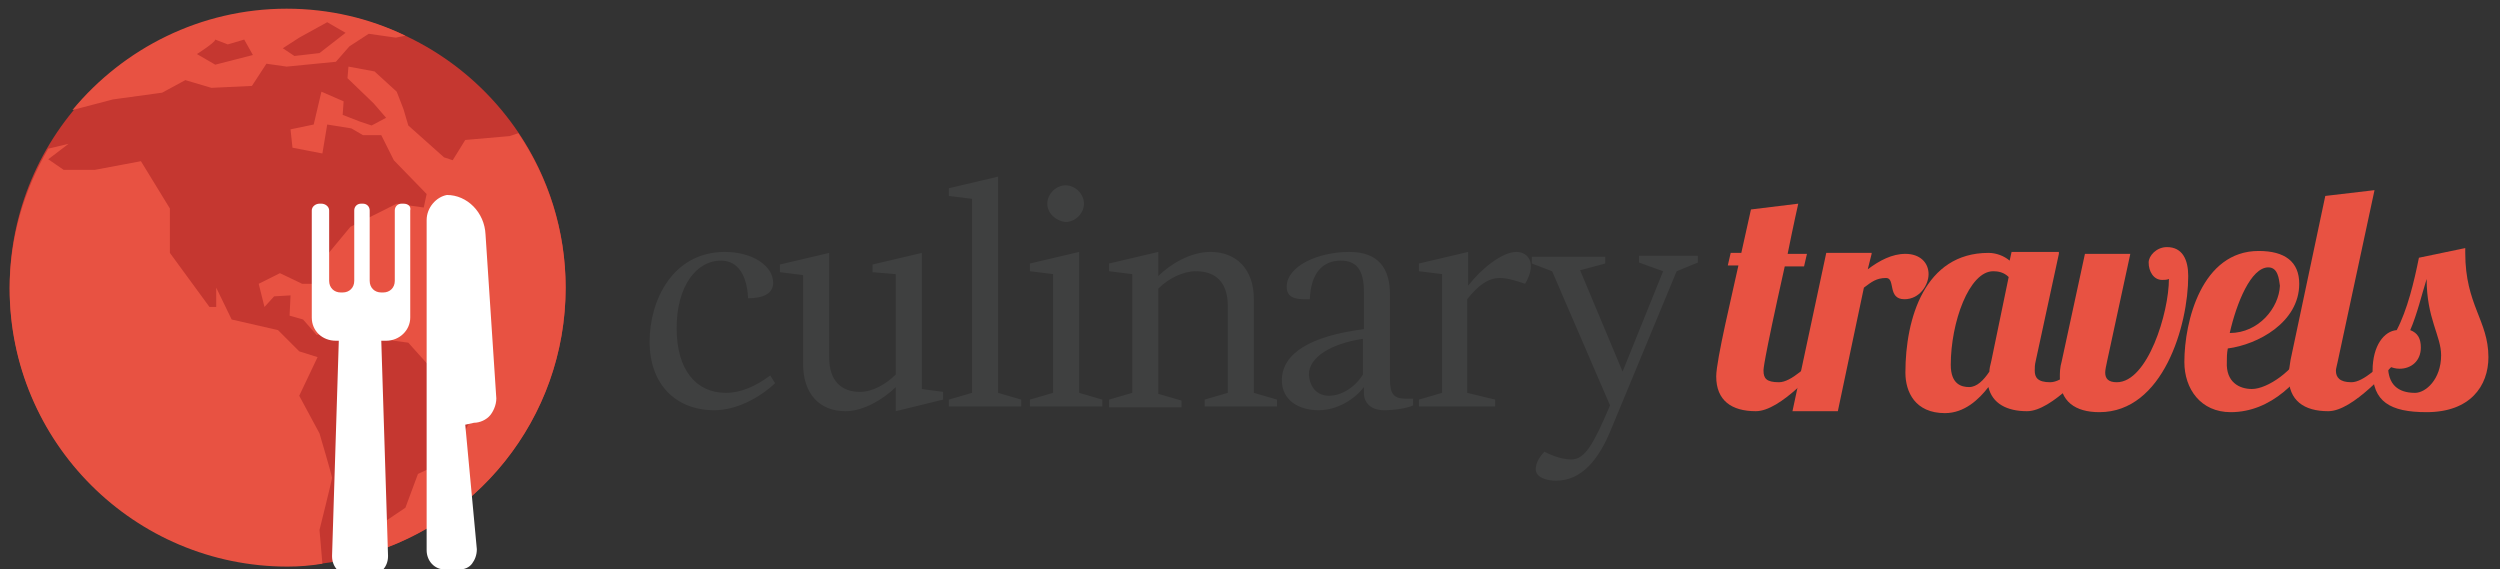
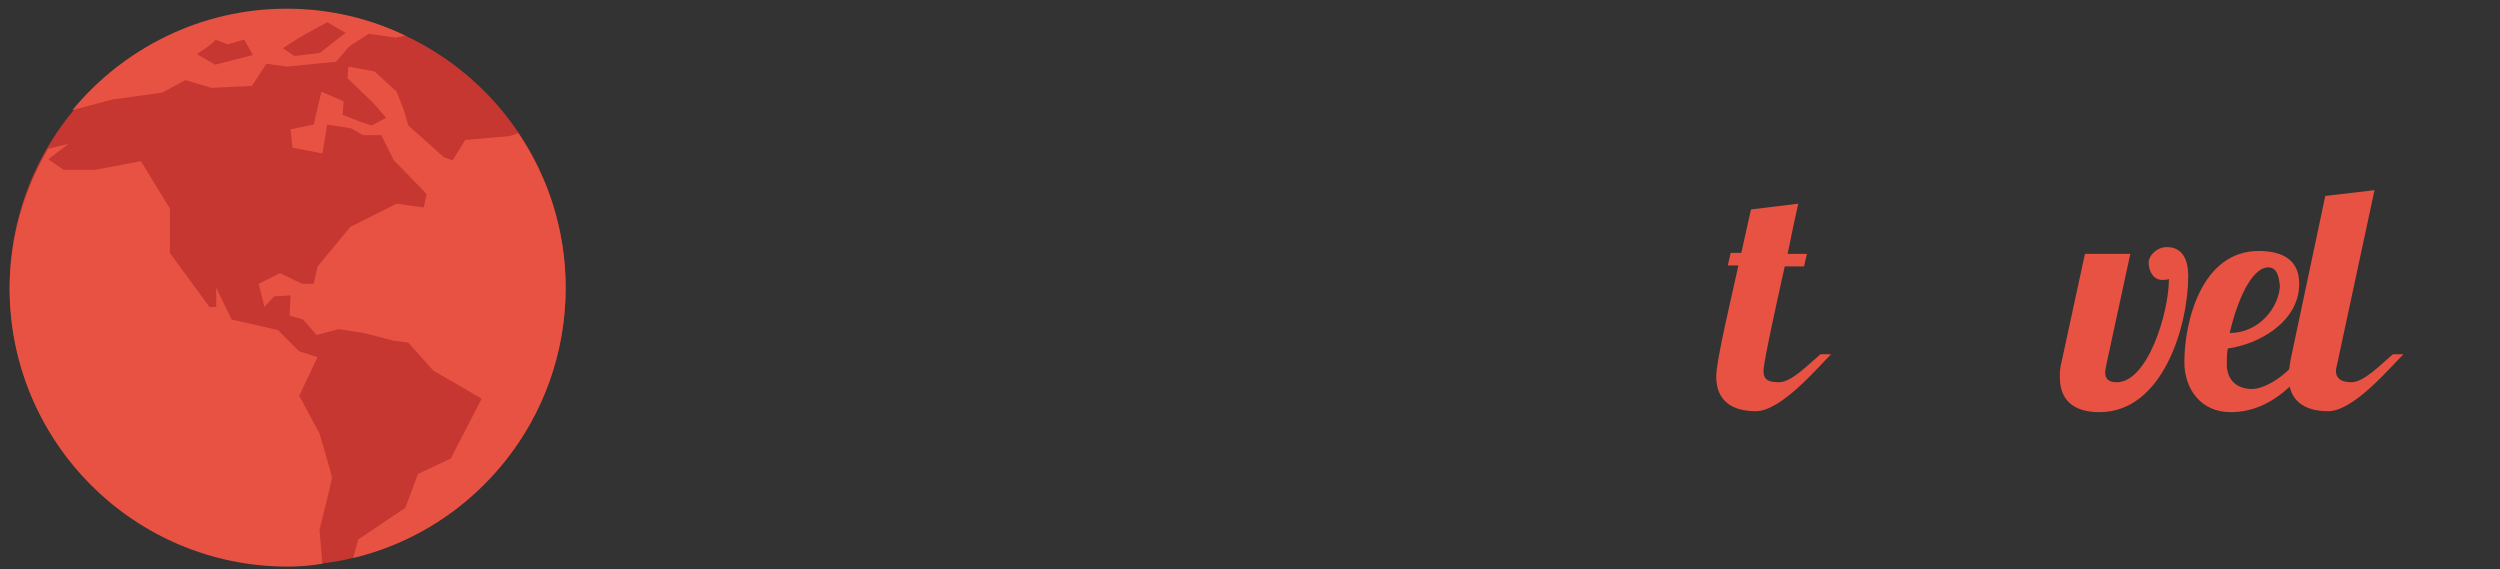
<svg xmlns="http://www.w3.org/2000/svg" id="Layer_1" viewBox="-270 171 259 59">
  <rect x="-270" y="171" width="259" height="59" fill="#333333" stroke="none" />
  <style>.st0{fill:#3F4040;} .st1{fill:#E85242;} .st2{fill:#C53730;} .st3{fill:#FFFFFF;}</style>
-   <path class="st0" d="M-194.9 197.1c2.8 0 5 1.4 5 3.2 0 1.1-1 1.6-2.6 1.6-.1-2.3-1-3.9-2.8-3.9-2.6 0-4.6 2.7-4.6 7s2 6.7 5.1 6.7c1.6 0 3.1-.7 4.6-1.8l.5.8c-1.7 1.6-4.1 2.8-6.3 2.8-3.9 0-6.7-2.6-6.7-7.1 0-4.3 2.4-9.3 7.8-9.3zm15.3 2.1v-.8l5.1-1.2v14.1l2.2.3v.8l-4.9 1.2v-2.5c-1.2 1.2-3.3 2.5-5.2 2.5-2.7 0-4.4-1.8-4.4-4.9v-9.2l-2.4-.3v-.8l5.1-1.2V208c0 2.5 1.3 3.6 3.2 3.6 1.3 0 2.7-.8 3.7-1.8v-10.4l-2.4-.2zm7.9 13.9v-.7l2.4-.7v-20.1l-2.4-.3v-.8l5.1-1.2v22.4l2.4.7v.7h-7.5zm8.4 0v-.7l2.4-.7v-12.3l-2.4-.3v-.8l5.1-1.2v14.6l2.4.7v.7h-7.5zm1.8-21c0-1 .9-1.9 1.9-1.9 1 0 1.9.9 1.9 1.9 0 1-.9 1.9-1.9 1.9-1-.1-1.9-.9-1.9-1.9zm6.4 21v-.7l2.4-.7v-12.3l-2.4-.3v-.8l5.1-1.2v2.5c1.2-1.2 3.3-2.5 5.4-2.5 2.7 0 4.5 1.8 4.5 4.9v9.7l2.4.7v.7h-7.5v-.7l2.4-.7v-9c0-2.5-1.3-3.6-3.3-3.6-1.3 0-2.8.7-3.9 1.8v10.9l2.4.7v.7h-7.5zm31.5-.1c-.6.3-2 .5-3 .5-1.3 0-2.1-.7-2.1-1.8v-.6c-.9 1.2-2.7 2.4-4.7 2.4s-3.8-1-3.8-3.1c0-2.8 3-4.6 8.5-5.3v-3.9c0-2.4-.9-3.2-2.4-3.2-1.8 0-3.1 1.2-3.2 4h-.6c-1.5 0-1.8-.6-1.8-1.3 0-2.1 3.2-3.6 6.5-3.6 3 0 4.2 1.7 4.2 4.4v8.8c0 1.5.4 2 1.6 2h.8v.7zm-8.7-1c1.3 0 2.7-.9 3.5-2.2v-3.7c-3.3.5-5.6 1.9-5.6 3.7.1 1.4.9 2.2 2.1 2.2zm9.3 1.1v-.7l2.4-.7v-12.3l-2.4-.3v-.8l5.1-1.2v3.5c1.3-1.7 3.5-3.5 5-3.5.8 0 1.5.5 1.5 1.5 0 .7-.4 1.5-.6 1.8-.9-.3-1.8-.6-2.6-.6-1.2 0-2.2.7-3.4 2.2v9.7l2.9.7v.7h-7.9zm16.7-14.1l4.4 10.5 4.2-10.4-2.5-.9v-.7h6.1v.7l-2.2.9-6.8 16.4c-1.3 3.2-3.1 5.3-5.7 5.3-.9 0-2.1-.3-2.1-1.2 0-.7.5-1.4.9-1.8.4.2 1.6.8 2.8.8 1.4 0 2.3-1.6 4-5.6l-6-13.9-2.1-.8v-.7h7.6v.7l-2.6.7z" />
  <path class="st1" d="M-83.7 192.1s-.5 2.2-1.1 5.2h2l-.3 1.3h-2c-2.3 10.3-2.2 10.7-2.2 10.8 0 .8.3 1.2 1.6 1.2s3-1.8 4.3-2.9h1.1c-1.5 1.5-5.2 5.9-7.8 5.9-2.5 0-4.1-1.1-4.1-3.6 0-1.7 1.7-8.7 2.3-11.5H-91l.3-1.3h1.1l1-4.5 4.9-.6z" />
-   <path class="st1" d="M-76.1 197.3l-.4 1.6c1.2-.9 2.5-1.6 3.9-1.6 1.5 0 2.4.9 2.4 2.1 0 1.1-.9 2.6-2.5 2.6-1.8 0-.9-2.2-1.9-2.2-1 0-1.5.4-2.3 1l-2.7 12.8h-4.7l3.5-16.4h4.7z" />
-   <path class="st1" d="M-56.7 197.3l-2.4 11.1c-.1.4-.1.7-.1 1 0 .7.3 1.2 1.6 1.2s3-1.8 4.3-2.9h1.1c-1.5 1.5-5.2 5.9-7.8 5.9-2.1 0-3.6-.8-4-2.5-1 1.3-2.5 2.7-4.5 2.7-3.1 0-4.1-2.2-4.1-4.2 0-5.6 2-12.4 8.6-12.4.8 0 1.6.3 2.2.8l.2-.9h4.9zm-11.2 11.5c0 2 1.1 2.3 1.9 2.3.8 0 1.5-.7 2.1-1.6 0-.3.1-.7.2-1.1l1.8-8.7c-.5-.5-1.1-.6-1.6-.6-2.5 0-4.4 5.3-4.4 9.7z" />
  <path class="st1" d="M-43.3 199.6c0 5.1-2.6 14.1-9.2 14.1-2.5 0-4.1-1.1-4.1-3.6 0-.5 0-1 .2-1.7l2.4-11.1h4.7l-2.4 11.1c-.1.5-.2.9-.2 1.2 0 .6.3 1 1.2 1 3.2 0 5.4-7.2 5.4-10.7-.2.1-.5.1-.7.1-.9 0-1.4-.9-1.4-1.8 0-.7.8-1.6 1.9-1.6 1.6 0 2.2 1.3 2.2 3zm6.6 11.7c1.6 0 4.4-1.9 5.5-4.3h1.5c-1.9 3.4-5 6.7-9.2 6.7-3.1 0-4.8-2.4-4.8-5.2 0-4.2 1.8-11.5 7.7-11.5 2.7 0 4.2 1.1 4.2 3.4 0 4-4.3 6.3-7.4 6.7-.1.5-.1 1-.1 1.4-.1 2.1 1.3 2.8 2.6 2.8zm1.7-12.6c-1.8 0-3.3 3.7-4 6.8 3 0 5.1-2.6 5.2-4.9-.1-.7-.2-1.9-1.2-1.9z" />
  <path class="st1" d="M-24 190.7l-3.8 17.7c-.1.5-.2.8-.2 1 0 .7.4 1.2 1.6 1.2 1.3 0 3-1.8 4.3-2.9h1.1c-1.5 1.5-5.2 5.9-7.8 5.9-2.5 0-4.1-1.1-4.1-3.6 0-.5.1-1 .2-1.7l3.6-17 5.1-.6z" />
-   <path class="st1" d="M-14.6 196.7v.5c0 5.4 2.4 7 2.4 10.8 0 3-1.9 5.7-6.4 5.7-3.8 0-5.6-1.1-5.6-4.3 0-2.6 1.2-4.1 2.5-4.2 1.1-2.1 1.8-5 2.3-7.5l4.8-1zm-6.8 12.5c-.4 0-.8-.1-1.2-.3 0 1.9 1 2.8 2.8 2.8 1.1 0 2.7-1.4 2.7-3.9 0-2-1.5-3.8-1.5-7.9-.5 1.6-1 3.7-1.7 5.3.8.3 1.1.9 1.1 1.8 0 1.4-1 2.2-2.2 2.2z" />
  <circle class="st2" cx="-240.2" cy="200.8" r="28.8" />
  <path class="st1" d="M-216.3 184.8l-.9.3-4.6.4-1.3 2.1-.9-.3-3.7-3.3-.5-1.7-.7-1.8-2.3-2.1-2.7-.5-.1 1.2 2.7 2.6 1.3 1.5-1.5.8-1.2-.4-1.8-.7.1-1.4-2.3-1-.8 3.4-2.4.5.2 1.9 3.1.6.5-3 2.5.4 1.2.7h1.9l1.3 2.6 3.4 3.5-.3 1.4-2.8-.4-4.8 2.4-3.4 4.1-.4 1.8h-1.2l-2.3-1.1-2.2 1.1.6 2.4 1-1.1 1.7-.1-.1 2.1 1.4.4 1.4 1.6 2.3-.6 2.6.4 3.1.8 1.5.2 2.6 2.9 5 2.9-3.2 6.2-3.4 1.6-1.3 3.5-4.9 3.3-.5 1.9c12.6-3 22-14.4 22-28 0-5.9-1.8-11.4-4.9-16z" />
  <path class="st1" d="M-236.9 215.9l-2.1-3.9 1.9-4-1.9-.6-2.2-2.2-4.8-1.1-1.6-3.3v2h-.7l-4.1-5.6v-4.6l-3-4.9-4.8.9h-3.2l-1.6-1.1 2.1-1.6-2.1.5c-2.5 4.3-4 9.2-4 14.5 0 15.9 12.9 28.8 28.8 28.8 1.2 0 2.4-.1 3.6-.3l-.3-3.5s1.3-5.2 1.3-5.4c0-.2-1.3-4.6-1.3-4.6zm-21.4-34.6l5.1-.7 2.4-1.3 2.7.8 4.2-.2 1.5-2.3 2.1.3 5.1-.5 1.4-1.6 2-1.3 2.8.4 1-.2c-3.7-1.8-7.9-2.8-12.3-2.8-8.9 0-16.9 4.1-22.2 10.5l4.2-1.1zm19.3-6.4l2.9-1.6 1.9 1.1-2.7 2.1-2.6.3-1.2-.8 1.7-1.1zm-8.7.2l1.3.5 1.7-.5.9 1.6-3.9 1-1.9-1.1s1.9-1.2 1.9-1.5z" />
-   <path class="st3" d="M-225.8 193.8V228c0 1.1.8 2 1.9 2h1.5c.5 0 1-.2 1.3-.6.3-.4.5-.9.5-1.5l-1.2-12.9.9-.2c.6 0 1.3-.3 1.7-.8.4-.5.7-1.3.6-2l-1.1-16.7c-.1-2.3-1.9-4.1-4-4.1-1.1.2-2.1 1.3-2.1 2.6zm-2.4-1.7h-.2c-.4 0-.7.3-.7.7v7.3c0 .7-.5 1.2-1.2 1.2h-.2c-.7 0-1.2-.5-1.2-1.2v-7.3c0-.4-.3-.7-.7-.7h-.2c-.4 0-.7.3-.7.7v7.3c0 .7-.5 1.2-1.2 1.2h-.2c-.7 0-1.2-.5-1.2-1.2v-7.3c0-.4-.4-.7-.8-.7h-.2c-.4 0-.8.3-.8.7v11.1c0 1.4 1.1 2.4 2.5 2.4h.3l-.7 22.3c0 .6.2 1.1.6 1.5.4.4.9.6 1.5.6h1.6c.6 0 1.1-.2 1.5-.6.4-.4.6-.9.6-1.5l-.7-22.3h.5c1.4 0 2.5-1.1 2.5-2.4v-11.1c.1-.4-.2-.7-.7-.7z" />
</svg>